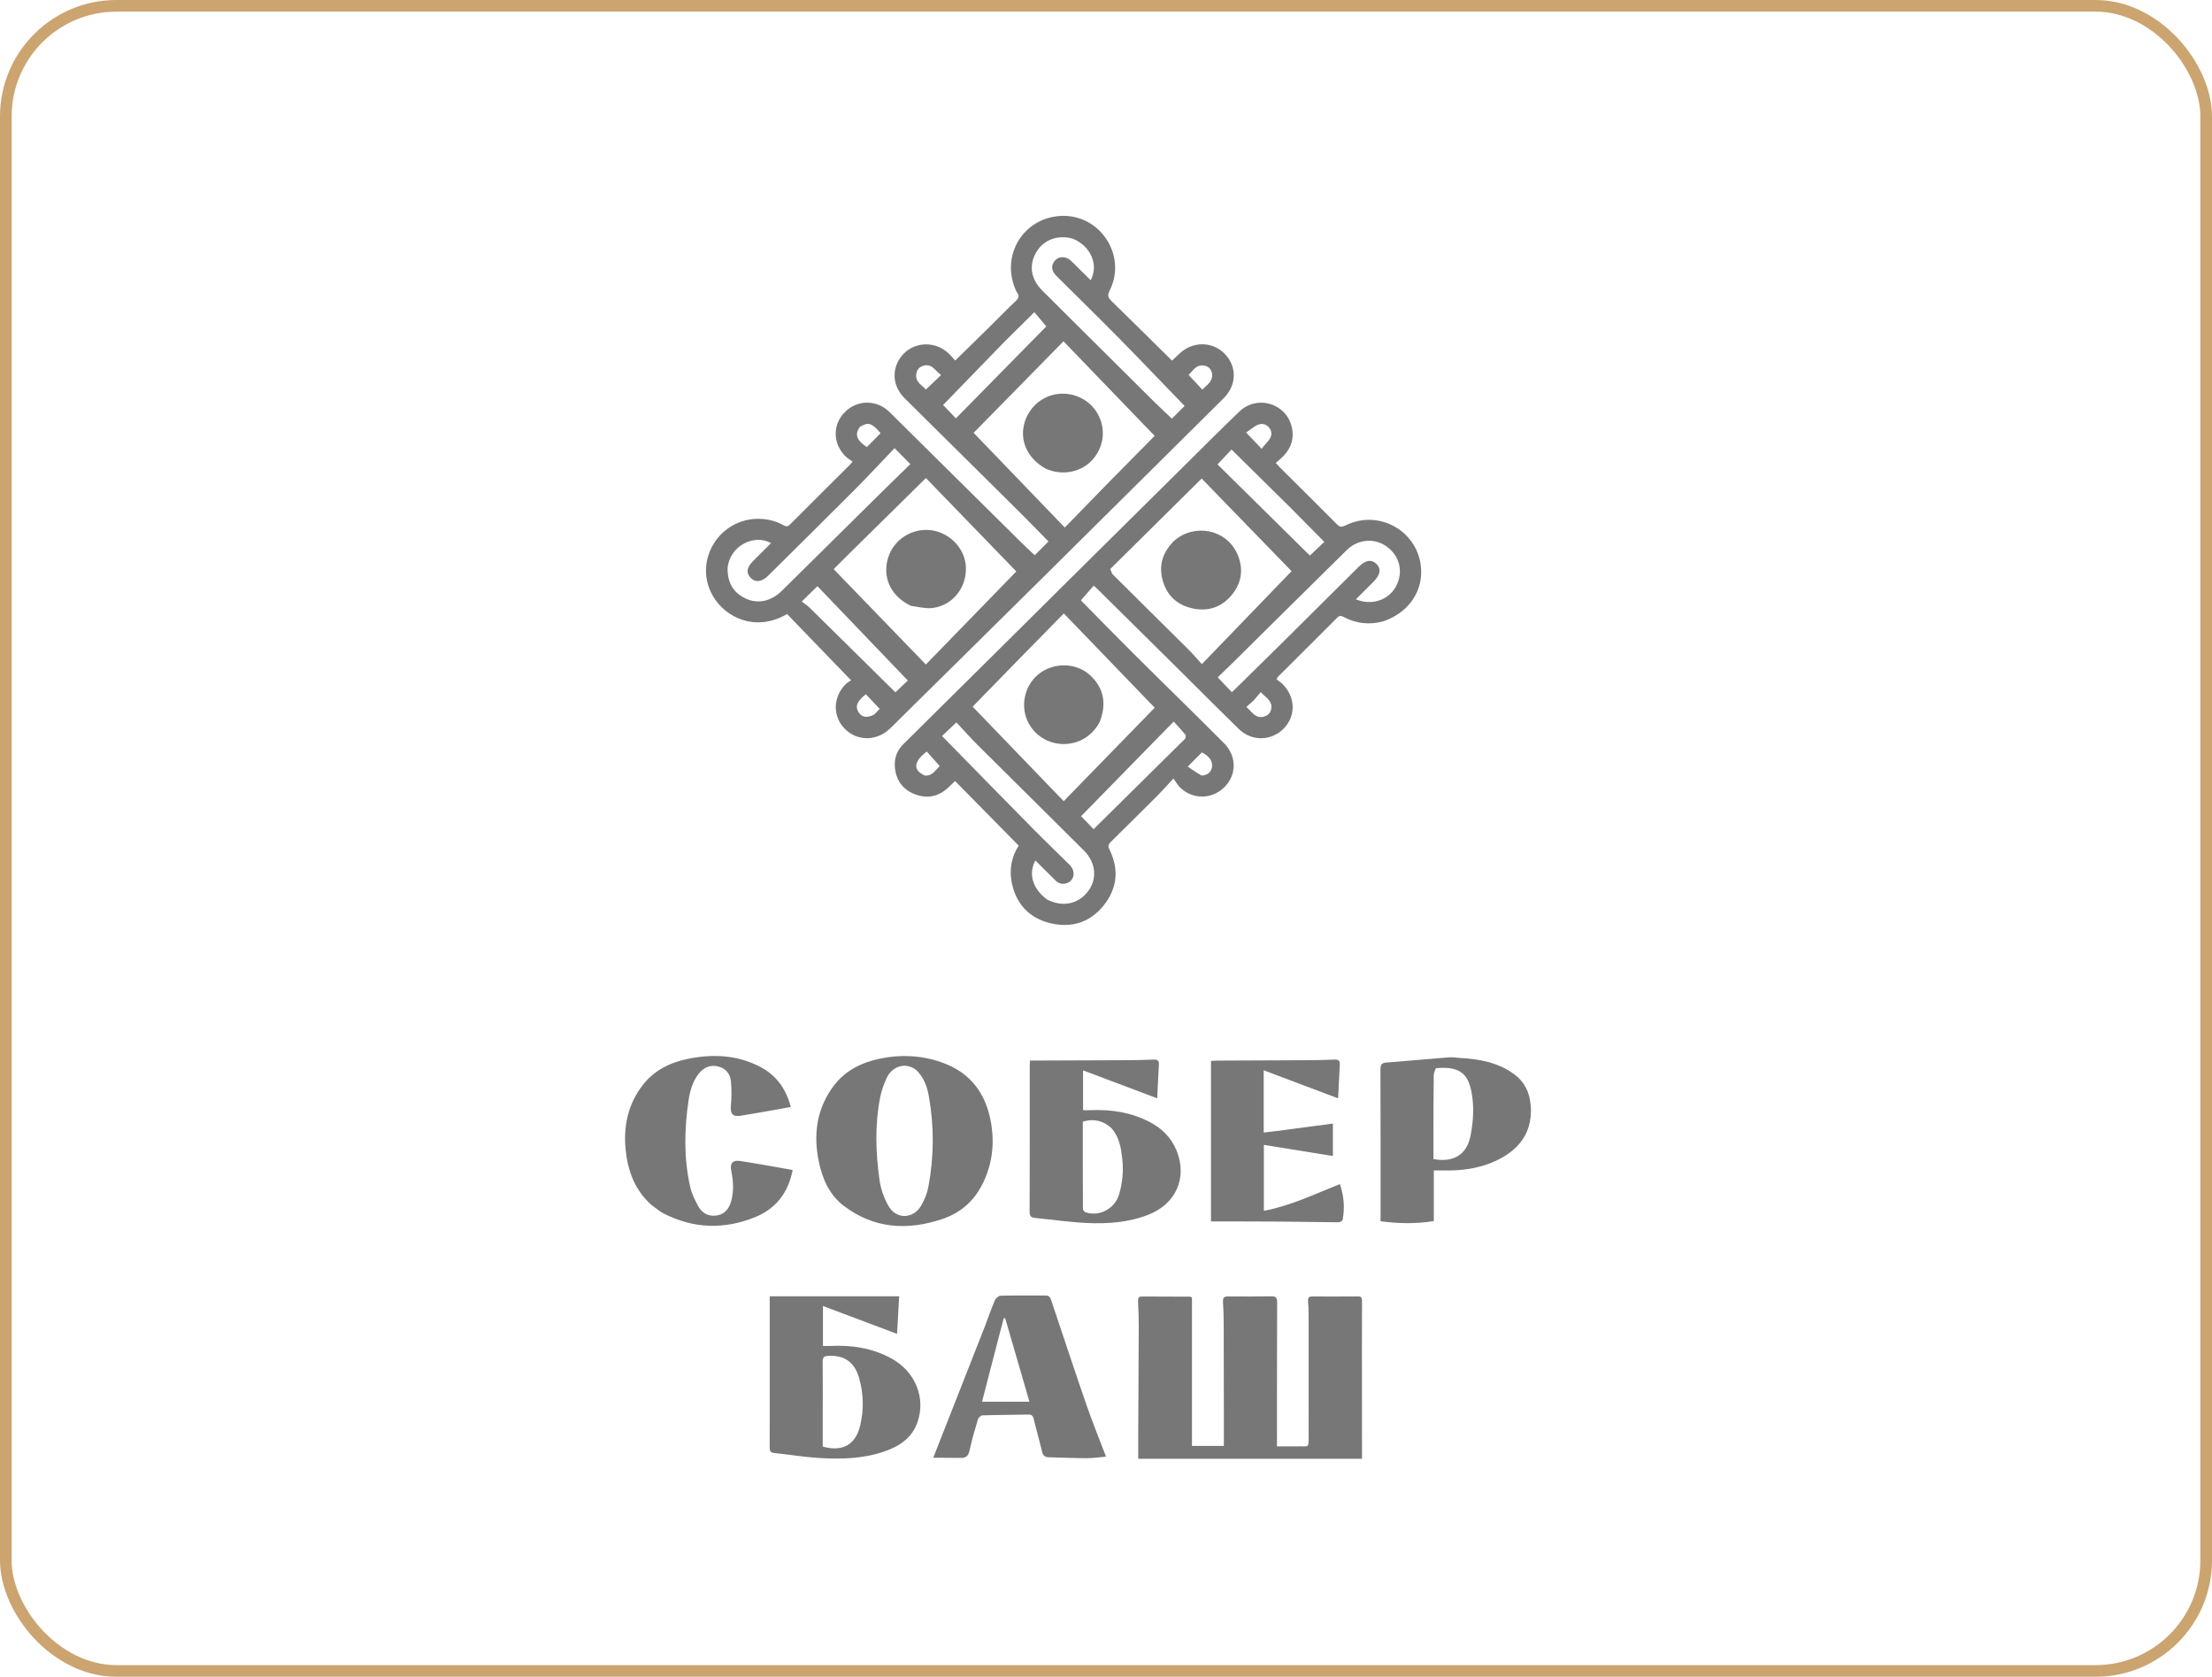
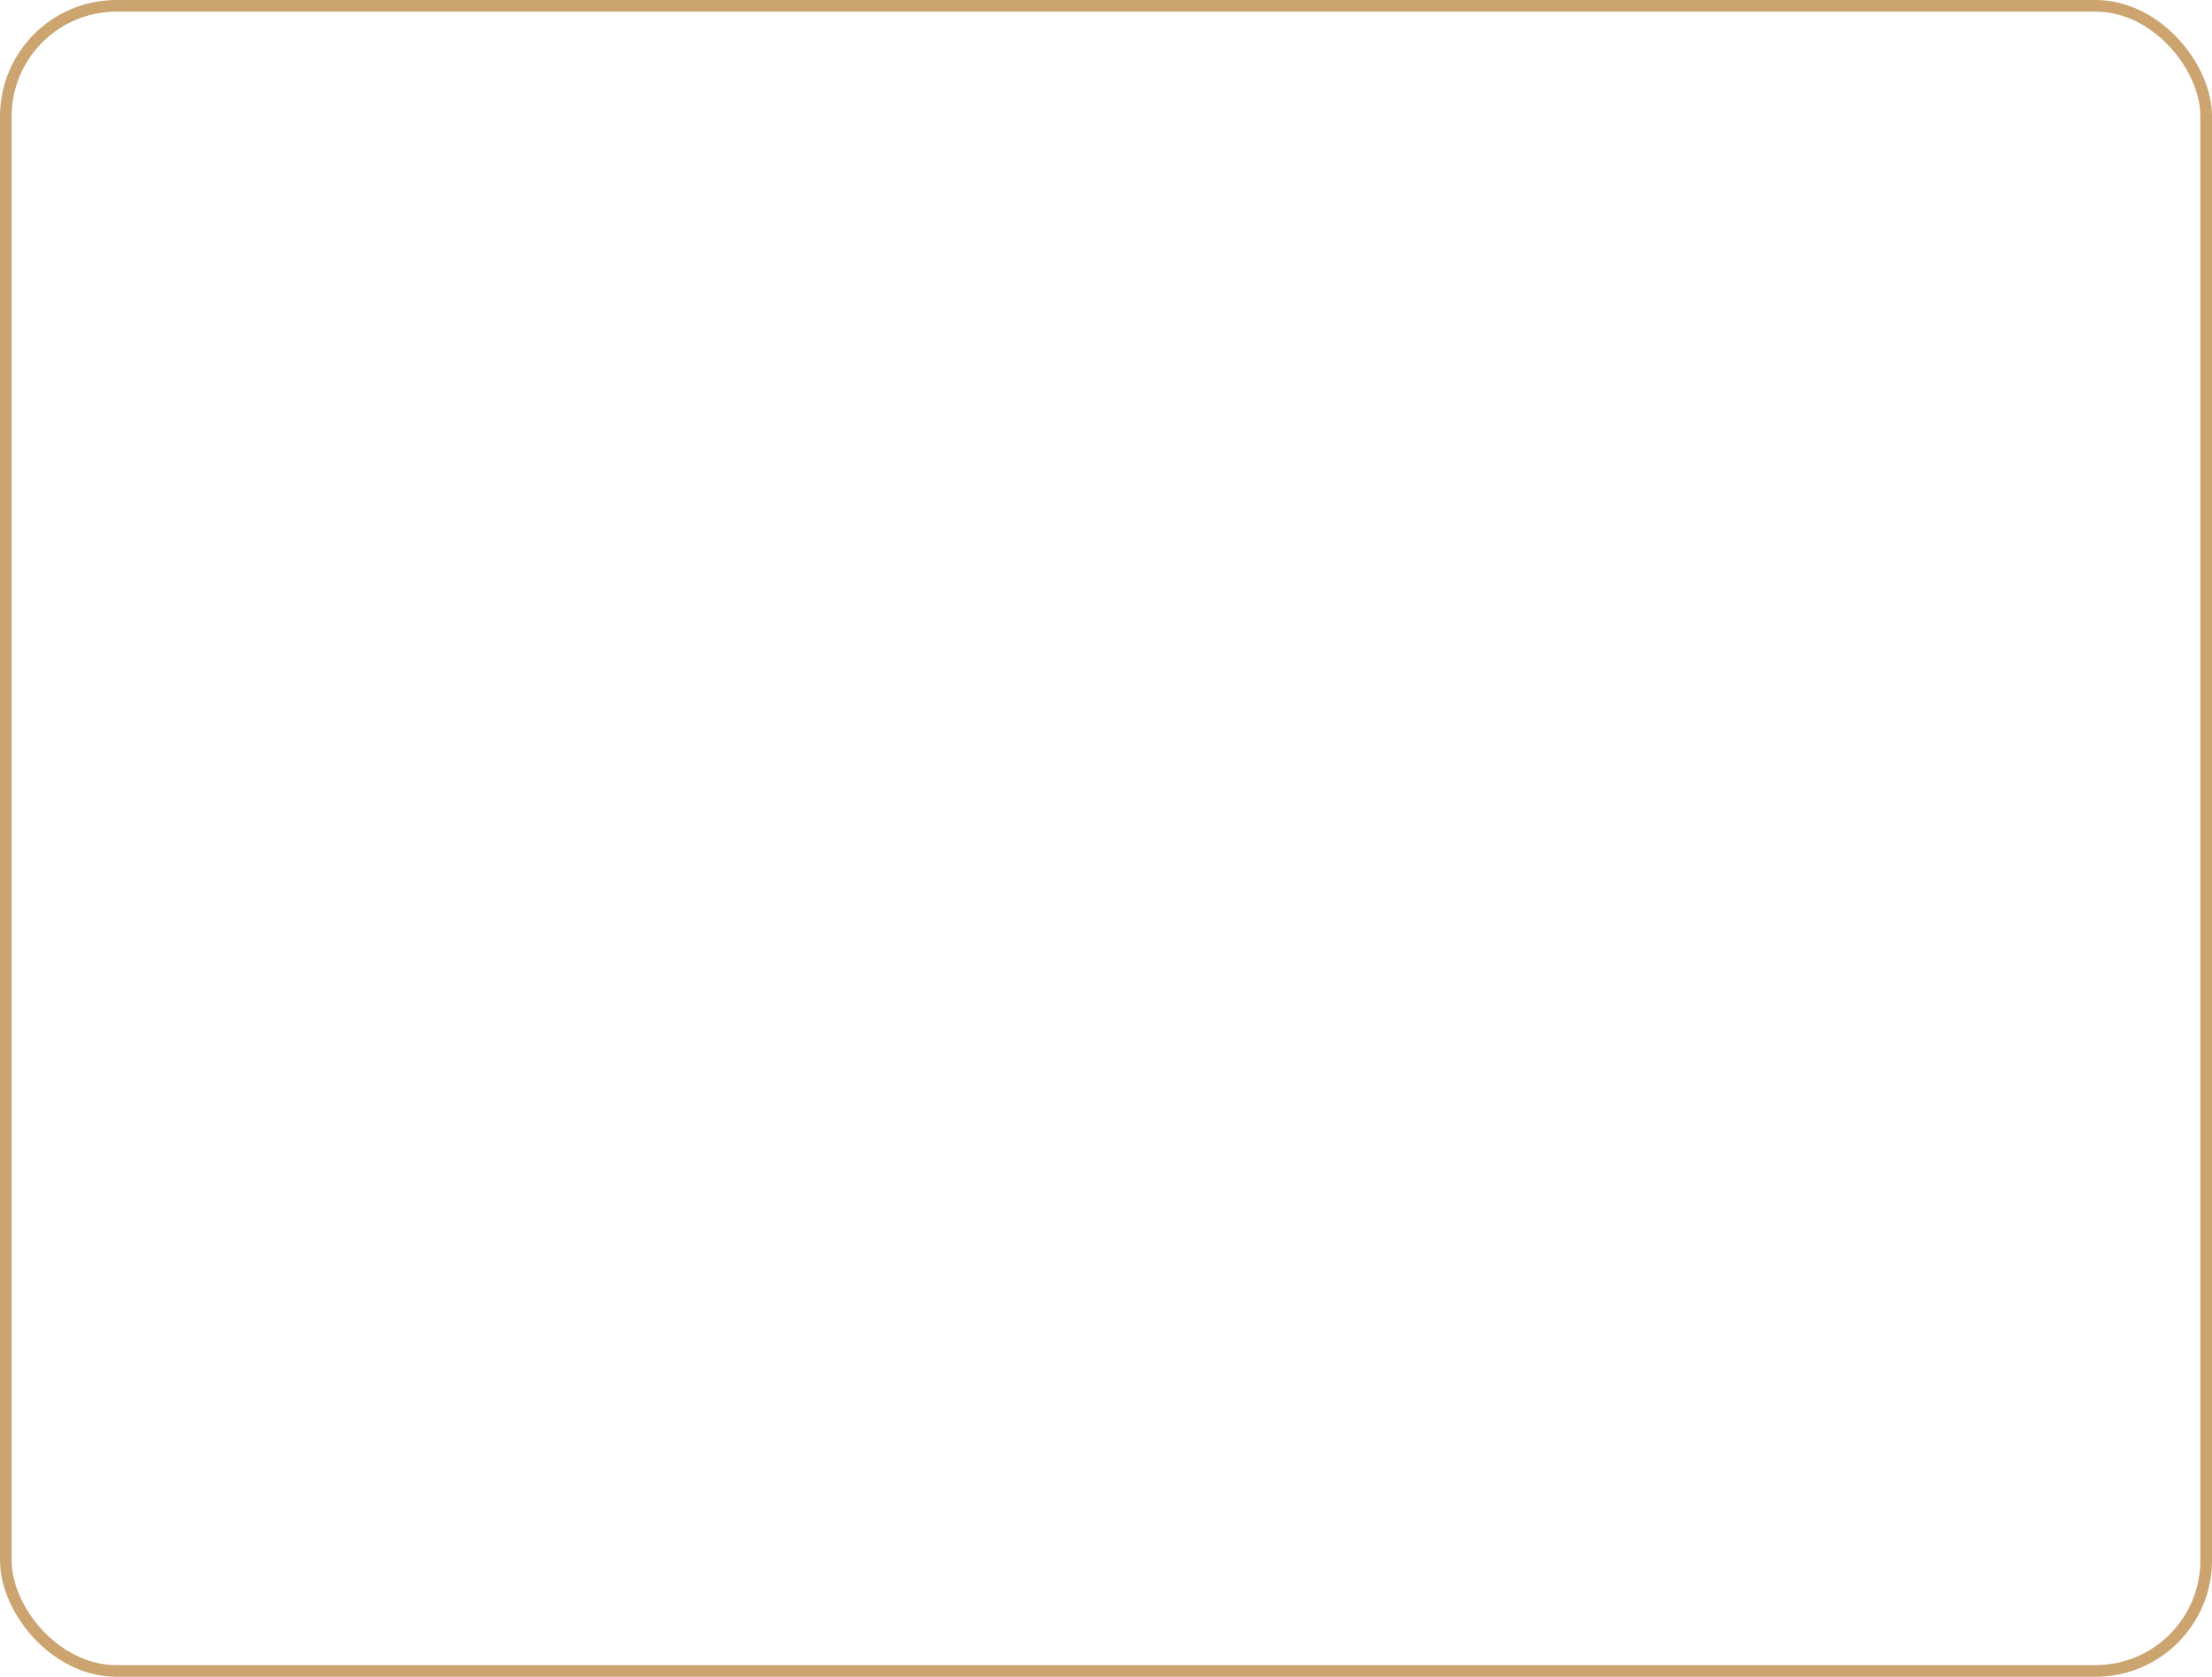
<svg xmlns="http://www.w3.org/2000/svg" width="190" height="144" viewBox="0 0 190 144" fill="none">
  <rect x="0.5" y="0.5" width="189" height="143" rx="9.5" stroke="#CBA470" />
  <g clip-path="url(#clip0_2847_7323)">
    <path d="M87.317 25.052C85.85 22.01 87.883 18.645 91.213 18.541C94.533 18.438 96.815 21.98 95.314 24.947C95.108 25.356 95.167 25.559 95.471 25.854C97.202 27.535 98.914 29.238 100.67 30.97C100.898 30.757 101.113 30.558 101.326 30.356C102.451 29.293 104.15 29.306 105.202 30.387C106.263 31.477 106.232 33.083 105.109 34.197C100.114 39.157 95.115 44.113 90.114 49.068C87.592 51.567 85.064 54.061 82.538 56.557C80.518 58.553 78.498 60.55 76.474 62.542C75.337 63.662 73.647 63.68 72.568 62.594C71.5 61.519 71.532 59.861 72.654 58.738C72.797 58.595 72.994 58.507 73.108 58.432C71.204 56.46 69.412 54.603 67.608 52.734C66.774 53.209 65.957 53.455 65.067 53.446C62.695 53.424 60.677 51.439 60.641 49.082C60.605 46.67 62.539 44.642 64.941 44.559C65.765 44.531 66.541 44.691 67.263 45.089C67.472 45.205 67.634 45.266 67.844 45.056C69.57 43.323 71.309 41.601 73.042 39.875C73.074 39.843 73.093 39.797 73.232 39.638C73.029 39.49 72.803 39.366 72.626 39.191C71.519 38.098 71.502 36.458 72.575 35.384C73.643 34.315 75.311 34.305 76.403 35.384C80.197 39.133 83.984 42.89 87.777 46.642C88.133 46.995 88.506 47.332 88.877 47.683C89.286 47.275 89.674 46.887 90.059 46.503C89.266 45.696 88.492 44.889 87.698 44.101C84.37 40.8 81.035 37.507 77.708 34.205C76.734 33.238 76.57 31.929 77.258 30.836C78.169 29.389 80.17 29.142 81.452 30.324C81.659 30.514 81.838 30.734 82.05 30.961C83.089 29.943 84.082 28.975 85.07 28.002C85.8 27.282 86.513 26.543 87.259 25.84C87.536 25.579 87.571 25.362 87.317 25.052ZM72.75 47.737C72.319 48.166 71.888 48.595 71.607 48.875C74.258 51.617 76.859 54.308 79.526 57.066C82.207 54.309 84.83 51.611 87.296 49.076C84.752 46.447 82.156 43.765 79.531 41.054C77.263 43.289 75.03 45.489 72.75 47.737ZM95.328 41.331C96.665 39.978 98.001 38.624 99.18 37.432C96.579 34.734 93.981 32.04 91.349 29.31C88.689 32.019 86.088 34.669 83.631 37.171C86.183 39.823 88.771 42.511 91.46 45.304C92.778 43.95 94.029 42.664 95.328 41.331ZM62.496 48.791C62.485 50.099 63.023 50.96 64.156 51.446C65.14 51.868 66.239 51.622 67.108 50.784C67.199 50.696 67.29 50.608 67.379 50.519C70.287 47.645 73.193 44.77 76.102 41.898C76.807 41.202 77.52 40.515 78.196 39.858C77.74 39.397 77.348 39.002 76.838 38.486C75.725 39.65 74.622 40.844 73.475 41.995C70.99 44.488 68.484 46.96 65.985 49.439C65.444 49.976 64.902 50.047 64.494 49.642C64.064 49.215 64.129 48.734 64.691 48.177C65.201 47.67 65.709 47.161 66.229 46.642C64.801 45.832 62.684 46.848 62.496 48.791ZM92.165 20.503C90.89 20.137 89.66 20.578 89.03 21.628C88.354 22.752 88.529 23.951 89.516 24.939C90.219 25.642 90.923 26.342 91.627 27.043C94.078 29.479 96.528 31.917 98.982 34.35C99.539 34.902 100.114 35.436 100.657 35.955C101.081 35.533 101.475 35.141 101.753 34.864C99.853 32.901 97.959 30.914 96.032 28.959C94.282 27.184 92.495 25.444 90.729 23.684C90.283 23.24 90.261 22.745 90.647 22.348C90.988 21.996 91.544 22 91.967 22.371C92.169 22.547 92.35 22.746 92.541 22.935C92.916 23.307 93.292 23.679 93.682 24.065C94.391 22.757 93.7 21.145 92.165 20.503ZM86.281 29.347C84.514 31.168 82.747 32.989 81.009 34.78C81.318 35.105 81.705 35.51 82.104 35.93C84.714 33.277 87.32 30.628 89.876 28.029C89.583 27.683 89.231 27.267 88.844 26.81C87.96 27.684 87.144 28.492 86.281 29.347ZM69.479 52.124C71.965 54.577 74.45 57.029 76.91 59.456C77.352 59.037 77.748 58.662 77.978 58.445C75.379 55.733 72.79 53.03 70.213 50.341C69.752 50.792 69.362 51.173 68.868 51.657C69.054 51.795 69.243 51.936 69.479 52.124ZM104.115 32.07C104.026 31.694 103.798 31.448 103.413 31.394C102.698 31.294 102.433 31.9 102.093 32.198C102.498 32.63 102.881 33.039 103.276 33.461C103.636 33.068 104.186 32.803 104.115 32.07ZM78.691 32.28C78.703 32.853 79.183 33.072 79.529 33.454C79.974 33.03 80.386 32.637 80.83 32.214C80.605 32.005 80.423 31.854 80.26 31.684C79.981 31.392 79.64 31.296 79.271 31.423C78.922 31.544 78.698 31.803 78.691 32.28ZM73.882 36.643C73.382 37.283 73.561 37.807 74.46 38.395C74.857 37.994 75.248 37.597 75.641 37.2C74.893 36.334 74.592 36.224 73.882 36.643ZM75.089 61.366C75.269 61.179 75.45 60.991 75.558 60.879C75.135 60.431 74.753 60.026 74.372 59.622C73.606 60.225 73.431 60.663 73.754 61.175C74.027 61.605 74.464 61.686 75.089 61.366Z" fill="#777777" />
    <path d="M118.843 53.352C117.644 53.681 116.526 53.559 115.457 53.009C115.249 52.903 115.088 52.819 114.875 53.032C113.171 54.743 111.455 56.443 109.745 58.148C109.724 58.168 109.717 58.203 109.653 58.341C109.806 58.461 110.009 58.59 110.174 58.756C111.286 59.866 111.321 61.496 110.266 62.568C109.195 63.656 107.513 63.687 106.397 62.597C104.68 60.922 102.989 59.219 101.285 57.53C98.941 55.209 96.596 52.89 94.25 50.571C94.162 50.484 94.066 50.406 93.944 50.297C93.561 50.735 93.192 51.158 92.842 51.558C94.291 53.025 95.8 54.571 97.33 56.097C99.117 57.88 100.924 59.644 102.72 61.419C103.528 62.218 104.336 63.018 105.136 63.825C106.23 64.928 106.245 66.52 105.18 67.591C104.11 68.667 102.435 68.686 101.356 67.619C101.167 67.433 101.032 67.192 100.79 66.864C100.257 67.435 99.864 67.882 99.444 68.302C98.106 69.642 96.761 70.976 95.409 72.303C95.2 72.509 95.155 72.665 95.296 72.95C96.125 74.638 95.983 76.27 94.815 77.739C93.629 79.232 92.018 79.723 90.197 79.278C88.439 78.85 87.318 77.676 86.927 75.9C86.67 74.737 86.86 73.609 87.5 72.624C85.678 70.774 83.877 68.944 82.04 67.078C81.836 67.271 81.647 67.452 81.456 67.631C80.628 68.405 79.666 68.615 78.612 68.22C77.511 67.808 76.93 66.955 76.86 65.801C76.818 65.107 77.051 64.451 77.558 63.947C79.963 61.553 82.38 59.172 84.79 56.783C86.999 54.595 89.203 52.401 91.411 50.212C95.021 46.635 98.632 43.059 102.244 39.484C103.646 38.097 105.039 36.699 106.465 35.336C107.952 33.915 110.4 34.599 110.932 36.578C111.198 37.568 110.934 38.451 110.218 39.188C110.032 39.38 109.819 39.545 109.581 39.754C109.749 39.937 109.857 40.065 109.976 40.183C111.599 41.797 113.229 43.403 114.84 45.029C115.087 45.279 115.26 45.279 115.559 45.13C118.614 43.605 122.153 45.849 122.071 49.248C122.026 51.092 120.788 52.681 118.843 53.352ZM86.994 57.151C85.798 58.378 84.602 59.605 83.546 60.688C86.113 63.352 88.713 66.051 91.367 68.805C94.053 66.047 96.677 63.352 99.183 60.779C96.651 58.152 94.053 55.457 91.377 52.682C89.887 54.201 88.464 55.652 86.994 57.151ZM95.372 48.861C95.441 49.022 95.47 49.223 95.585 49.337C97.753 51.497 99.934 53.643 102.104 55.8C102.482 56.176 102.825 56.587 103.234 57.035C105.911 54.261 108.491 51.588 110.94 49.051C108.459 46.496 105.849 43.809 103.217 41.098C100.596 43.69 98.007 46.251 95.372 48.861ZM89.934 77.246C91.258 77.935 92.637 77.651 93.48 76.516C94.26 75.467 94.132 74.067 93.104 73.042C90.077 70.021 87.029 67.022 83.998 64.004C83.352 63.361 82.747 62.677 82.149 62.039C81.638 62.523 81.232 62.908 80.915 63.208C83.524 65.869 86.125 68.532 88.738 71.181C89.769 72.225 90.832 73.237 91.873 74.272C92.437 74.833 92.288 75.643 91.589 75.86C91.201 75.98 90.885 75.848 90.607 75.564C90.058 75.007 89.498 74.46 88.93 73.896C88.317 75.061 88.695 76.328 89.934 77.246ZM105.987 56.821C105.517 57.277 105.047 57.734 104.598 58.17C105.041 58.638 105.416 59.034 105.805 59.444C105.912 59.347 105.994 59.277 106.071 59.202C107.432 57.863 108.796 56.528 110.153 55.184C112.339 53.018 114.52 50.848 116.703 48.679C117.304 48.081 117.812 48.007 118.256 48.459C118.655 48.866 118.555 49.384 117.971 49.965C117.475 50.458 116.982 50.953 116.467 51.467C117.786 52.025 119.211 51.564 119.87 50.425C120.566 49.223 120.274 47.804 119.16 46.973C118.092 46.175 116.658 46.276 115.663 47.255C112.448 50.422 109.243 53.6 105.987 56.821ZM101.81 63.428C101.821 63.321 101.883 63.172 101.835 63.113C101.515 62.726 101.172 62.359 100.817 61.964C98.093 64.748 95.461 67.438 92.861 70.095C93.141 70.386 93.519 70.778 93.934 71.209C96.537 68.638 99.15 66.058 101.81 63.428ZM110.907 43.66C109.204 41.981 107.502 40.301 105.782 38.605C105.368 39.045 104.986 39.45 104.579 39.882C107.219 42.487 109.881 45.115 112.513 47.712C112.961 47.286 113.356 46.91 113.75 46.535C112.812 45.587 111.883 44.647 110.907 43.66ZM107.608 36.74C107.402 36.886 107.196 37.032 107.034 37.146C107.536 37.671 107.922 38.073 108.368 38.539C108.522 38.354 108.664 38.164 108.827 37.994C109.268 37.535 109.331 37.091 108.995 36.705C108.65 36.308 108.149 36.303 107.608 36.74ZM107.697 60.14C107.49 60.325 107.284 60.51 107.058 60.712C107.552 61.146 107.837 61.724 108.54 61.548C108.913 61.456 109.149 61.21 109.199 60.831C109.287 60.156 108.716 59.911 108.295 59.441C108.088 59.685 107.916 59.889 107.697 60.14ZM103.206 66.607C103.657 66.576 103.996 66.385 104.095 65.917C104.203 65.411 103.889 64.948 103.24 64.612C102.861 64.992 102.48 65.374 102.02 65.836C102.404 66.099 102.769 66.349 103.206 66.607ZM79.45 66.605C80.075 66.66 80.33 66.157 80.717 65.789C80.33 65.355 79.96 64.941 79.605 64.543C78.445 65.424 78.408 66.154 79.45 66.605Z" fill="#777777" />
    <path d="M111.474 124.212C112.41 124.188 112.408 124.422 112.408 123.324C112.407 119.819 112.409 116.315 112.405 112.81C112.404 112.449 112.379 112.086 112.352 111.725C112.332 111.469 112.422 111.34 112.692 111.341C114.015 111.344 115.338 111.348 116.661 111.337C116.995 111.335 116.992 111.531 116.991 111.77C116.984 113.017 116.981 114.265 116.982 115.512C116.983 118.559 116.986 121.605 116.989 124.652C116.989 124.854 116.989 125.056 116.989 125.279C110.555 125.279 104.174 125.279 97.769 125.279C97.769 124.466 97.766 123.694 97.769 122.923C97.784 119.894 97.806 116.864 97.814 113.834C97.816 113.141 97.781 112.447 97.751 111.754C97.742 111.518 97.776 111.343 98.064 111.344C99.449 111.348 100.835 111.351 102.221 111.357C102.263 111.358 102.306 111.392 102.384 111.427C102.384 115.657 102.384 119.898 102.384 124.175C103.279 124.175 104.135 124.175 105.123 124.175C105.123 123.238 105.124 122.313 105.123 121.388C105.12 118.863 105.121 116.337 105.112 113.811C105.109 113.133 105.09 112.455 105.049 111.779C105.028 111.437 105.161 111.335 105.48 111.337C106.724 111.344 107.968 111.351 109.212 111.328C109.62 111.321 109.702 111.478 109.7 111.855C109.685 115.77 109.687 119.685 109.684 123.6C109.684 123.785 109.684 123.97 109.684 124.212C110.301 124.212 110.864 124.212 111.474 124.212Z" fill="#777777" />
    <path d="M85.035 99.941C84.447 102.21 83.214 103.915 80.975 104.677C77.983 105.694 75.091 105.538 72.489 103.567C71.251 102.629 70.646 101.267 70.336 99.778C69.848 97.434 70.137 95.22 71.601 93.262C72.595 91.934 74.011 91.241 75.594 90.912C77.368 90.544 79.132 90.628 80.861 91.227C83.37 92.098 84.706 93.919 85.133 96.474C85.324 97.619 85.32 98.766 85.035 99.941ZM78.683 91.874C77.657 91.118 76.567 91.712 76.177 92.539C75.917 93.088 75.709 93.68 75.594 94.276C75.14 96.622 75.215 98.987 75.546 101.335C75.656 102.11 75.933 102.909 76.326 103.585C76.998 104.744 78.46 104.691 79.131 103.526C79.41 103.043 79.633 102.495 79.737 101.949C80.231 99.356 80.248 96.751 79.784 94.149C79.635 93.314 79.365 92.531 78.683 91.874Z" fill="#777777" />
-     <path d="M101.072 98.829C102 101.162 101.002 103.392 98.651 104.315C96.941 104.987 95.148 105.113 93.348 105.03C91.872 104.962 90.403 104.744 88.931 104.6C88.608 104.568 88.438 104.483 88.439 104.089C88.456 99.877 88.449 95.664 88.45 91.451C88.45 91.358 88.461 91.264 88.472 91.079C88.69 91.079 88.901 91.08 89.113 91.079C91.685 91.07 94.256 91.063 96.828 91.049C97.584 91.045 98.341 91.027 99.096 90.997C99.414 90.985 99.564 91.079 99.544 91.421C99.489 92.359 99.45 93.298 99.401 94.324C97.204 93.497 95.133 92.717 93.03 91.924C93.03 93.082 93.03 94.181 93.03 95.342C93.263 95.342 93.476 95.35 93.688 95.341C95.468 95.264 97.178 95.533 98.772 96.368C99.811 96.913 100.605 97.696 101.072 98.829ZM95.472 96.892C94.77 96.237 93.964 96.047 93.009 96.322C93.009 98.833 93.006 101.319 93.018 103.806C93.019 103.91 93.134 104.073 93.231 104.106C94.437 104.513 95.757 103.807 96.123 102.577C96.419 101.583 96.513 100.562 96.399 99.539C96.296 98.62 96.167 97.687 95.472 96.892Z" fill="#777777" />
    <path d="M66.115 118.53C66.115 116.121 66.115 113.758 66.115 111.324C69.817 111.324 73.468 111.324 77.233 111.324C77.176 112.347 77.118 113.386 77.052 114.551C74.859 113.726 72.794 112.95 70.686 112.158C70.686 113.325 70.686 114.423 70.686 115.591C70.891 115.591 71.087 115.599 71.283 115.59C73.144 115.495 74.93 115.761 76.585 116.674C78.622 117.797 79.536 120.042 78.807 122.139C78.319 123.544 77.197 124.234 75.884 124.677C74.058 125.293 72.163 125.325 70.27 125.206C69.015 125.127 67.769 124.913 66.517 124.786C66.18 124.752 66.108 124.612 66.109 124.305C66.12 122.396 66.115 120.486 66.115 118.53ZM70.669 121.23C70.669 122.235 70.669 123.241 70.669 124.23C72.372 124.712 73.493 124.069 73.884 122.43C74.208 121.07 74.182 119.718 73.802 118.37C73.413 116.985 72.532 116.358 71.12 116.441C70.778 116.461 70.658 116.572 70.662 116.923C70.68 118.327 70.669 119.731 70.669 121.23Z" fill="#777777" />
    <path d="M125.343 90.853C127.062 90.942 128.681 91.238 130.07 92.26C130.959 92.915 131.389 93.818 131.48 94.925C131.71 97.713 129.914 99.125 128.09 99.861C126.829 100.37 125.506 100.534 124.154 100.519C123.841 100.515 123.527 100.518 123.158 100.518C123.158 101.961 123.158 103.388 123.158 104.865C121.614 105.114 120.123 105.087 118.584 104.88C118.584 104.685 118.584 104.53 118.584 104.376C118.584 100.195 118.589 96.015 118.574 91.835C118.573 91.431 118.688 91.279 119.09 91.249C120.893 91.111 122.695 90.945 124.499 90.802C124.763 90.781 125.032 90.832 125.343 90.853ZM123.331 91.738C123.269 91.937 123.155 92.135 123.152 92.334C123.131 93.957 123.13 95.579 123.125 97.202C123.123 97.985 123.125 98.768 123.125 99.54C124.817 99.858 125.983 99.184 126.307 97.559C126.511 96.539 126.602 95.451 126.488 94.422C126.263 92.382 125.619 91.521 123.331 91.738Z" fill="#777777" />
-     <path d="M55.911 103.441C54.523 102.182 53.936 100.564 53.747 98.804C53.527 96.764 53.925 94.837 55.212 93.181C56.196 91.914 57.559 91.245 59.1 90.931C61.241 90.496 63.34 90.595 65.312 91.628C66.682 92.346 67.517 93.505 67.925 95.064C67.363 95.166 66.843 95.265 66.322 95.356C65.422 95.513 64.523 95.674 63.622 95.818C62.935 95.928 62.718 95.653 62.78 94.976C62.843 94.277 62.85 93.564 62.784 92.866C62.722 92.202 62.322 91.728 61.641 91.577C60.947 91.424 60.396 91.713 59.987 92.249C59.476 92.917 59.261 93.709 59.14 94.529C58.773 97.012 58.732 99.492 59.289 101.951C59.415 102.51 59.684 103.048 59.957 103.558C60.269 104.14 60.783 104.472 61.474 104.397C62.187 104.319 62.591 103.877 62.787 103.21C63.047 102.324 62.993 101.437 62.81 100.546C62.684 99.928 62.923 99.61 63.553 99.703C65.058 99.926 66.554 100.213 68.084 100.479C67.712 102.427 66.641 103.801 64.879 104.52C62.221 105.605 59.557 105.534 56.978 104.196C56.605 104.002 56.282 103.71 55.911 103.441Z" fill="#777777" />
    <path d="M109.591 97.138C111.222 96.924 112.811 96.714 114.489 96.492C114.489 97.422 114.489 98.304 114.489 99.278C112.482 98.954 110.546 98.642 108.56 98.322C108.56 100.219 108.56 102.066 108.56 103.984C110.856 103.556 112.924 102.548 115.09 101.687C115.447 102.747 115.519 103.752 115.321 104.772C115.304 104.86 115.088 104.969 114.966 104.968C113.373 104.959 111.78 104.924 110.188 104.911C108.373 104.897 106.558 104.899 104.743 104.894C104.51 104.893 104.278 104.894 104.018 104.894C104.018 100.276 104.018 95.722 104.018 91.109C104.181 91.1 104.347 91.085 104.513 91.084C107.133 91.072 109.752 91.065 112.372 91.05C113.128 91.045 113.885 91.029 114.641 90.997C114.969 90.983 115.101 91.099 115.083 91.429C115.029 92.366 114.988 93.305 114.937 94.325C112.737 93.496 110.664 92.715 108.546 91.916C108.546 93.712 108.546 95.451 108.546 97.26C108.906 97.217 109.227 97.179 109.591 97.138Z" fill="#777777" />
    <path d="M84.599 113.904C84.888 113.132 85.146 112.385 85.457 111.662C85.532 111.488 85.781 111.279 85.954 111.274C87.243 111.244 88.533 111.266 89.823 111.259C90.19 111.257 90.245 111.519 90.331 111.775C91.319 114.718 92.289 117.668 93.304 120.602C93.818 122.089 94.413 123.548 95 125.094C94.423 125.144 93.882 125.23 93.34 125.229C92.253 125.227 91.166 125.172 90.079 125.15C89.739 125.143 89.586 124.993 89.507 124.659C89.287 123.724 89.016 122.8 88.793 121.866C88.726 121.584 88.618 121.474 88.321 121.48C87.013 121.51 85.704 121.509 84.396 121.55C84.257 121.554 84.045 121.741 84.002 121.884C83.735 122.774 83.477 123.669 83.278 124.575C83.183 125.008 82.987 125.207 82.562 125.205C81.785 125.201 81.008 125.195 80.162 125.189C81.673 121.347 83.13 117.643 84.599 113.904ZM85.548 115.758C85.153 117.288 84.757 118.818 84.353 120.377C85.737 120.377 87.036 120.377 88.423 120.377C87.716 117.945 87.026 115.567 86.335 113.19C86.294 113.2 86.253 113.209 86.212 113.219C86 114.041 85.787 114.863 85.548 115.758Z" fill="#777777" />
    <path d="M78.256 52.035C76.606 51.261 75.833 49.752 76.222 48.122C76.597 46.55 78.028 45.463 79.662 45.509C81.37 45.557 82.859 46.968 82.962 48.634C83.073 50.443 81.823 52.029 80.048 52.219C79.475 52.281 78.877 52.11 78.256 52.035Z" fill="#777777" />
    <path d="M89.837 40.257C88.4 39.467 87.677 38.111 87.913 36.691C88.151 35.258 89.268 34.113 90.673 33.863C92.106 33.607 93.565 34.274 94.268 35.506C94.999 36.786 94.853 38.292 93.888 39.427C92.985 40.49 91.411 40.863 90.046 40.337C89.988 40.315 89.928 40.294 89.837 40.257Z" fill="#777777" />
    <path d="M94.459 61.996C93.159 64.506 89.733 64.486 88.405 62.203C87.601 60.819 87.921 58.963 89.178 57.922C90.442 56.874 92.382 56.881 93.577 57.938C94.783 59.004 95.091 60.387 94.459 61.996Z" fill="#777777" />
-     <path d="M100.861 46.437C102.59 44.933 105.32 45.438 106.271 47.557C106.837 48.819 106.675 50.042 105.794 51.104C104.927 52.15 103.766 52.536 102.44 52.25C101.071 51.955 100.179 51.094 99.841 49.731C99.525 48.46 99.911 47.37 100.861 46.437Z" fill="#777777" />
  </g>
  <defs>
    <clipPath id="clip0_2847_7323">
-       <rect width="92" height="110.4" fill="white" transform="translate(46.5 16.801)" />
-     </clipPath>
+       </clipPath>
  </defs>
</svg>